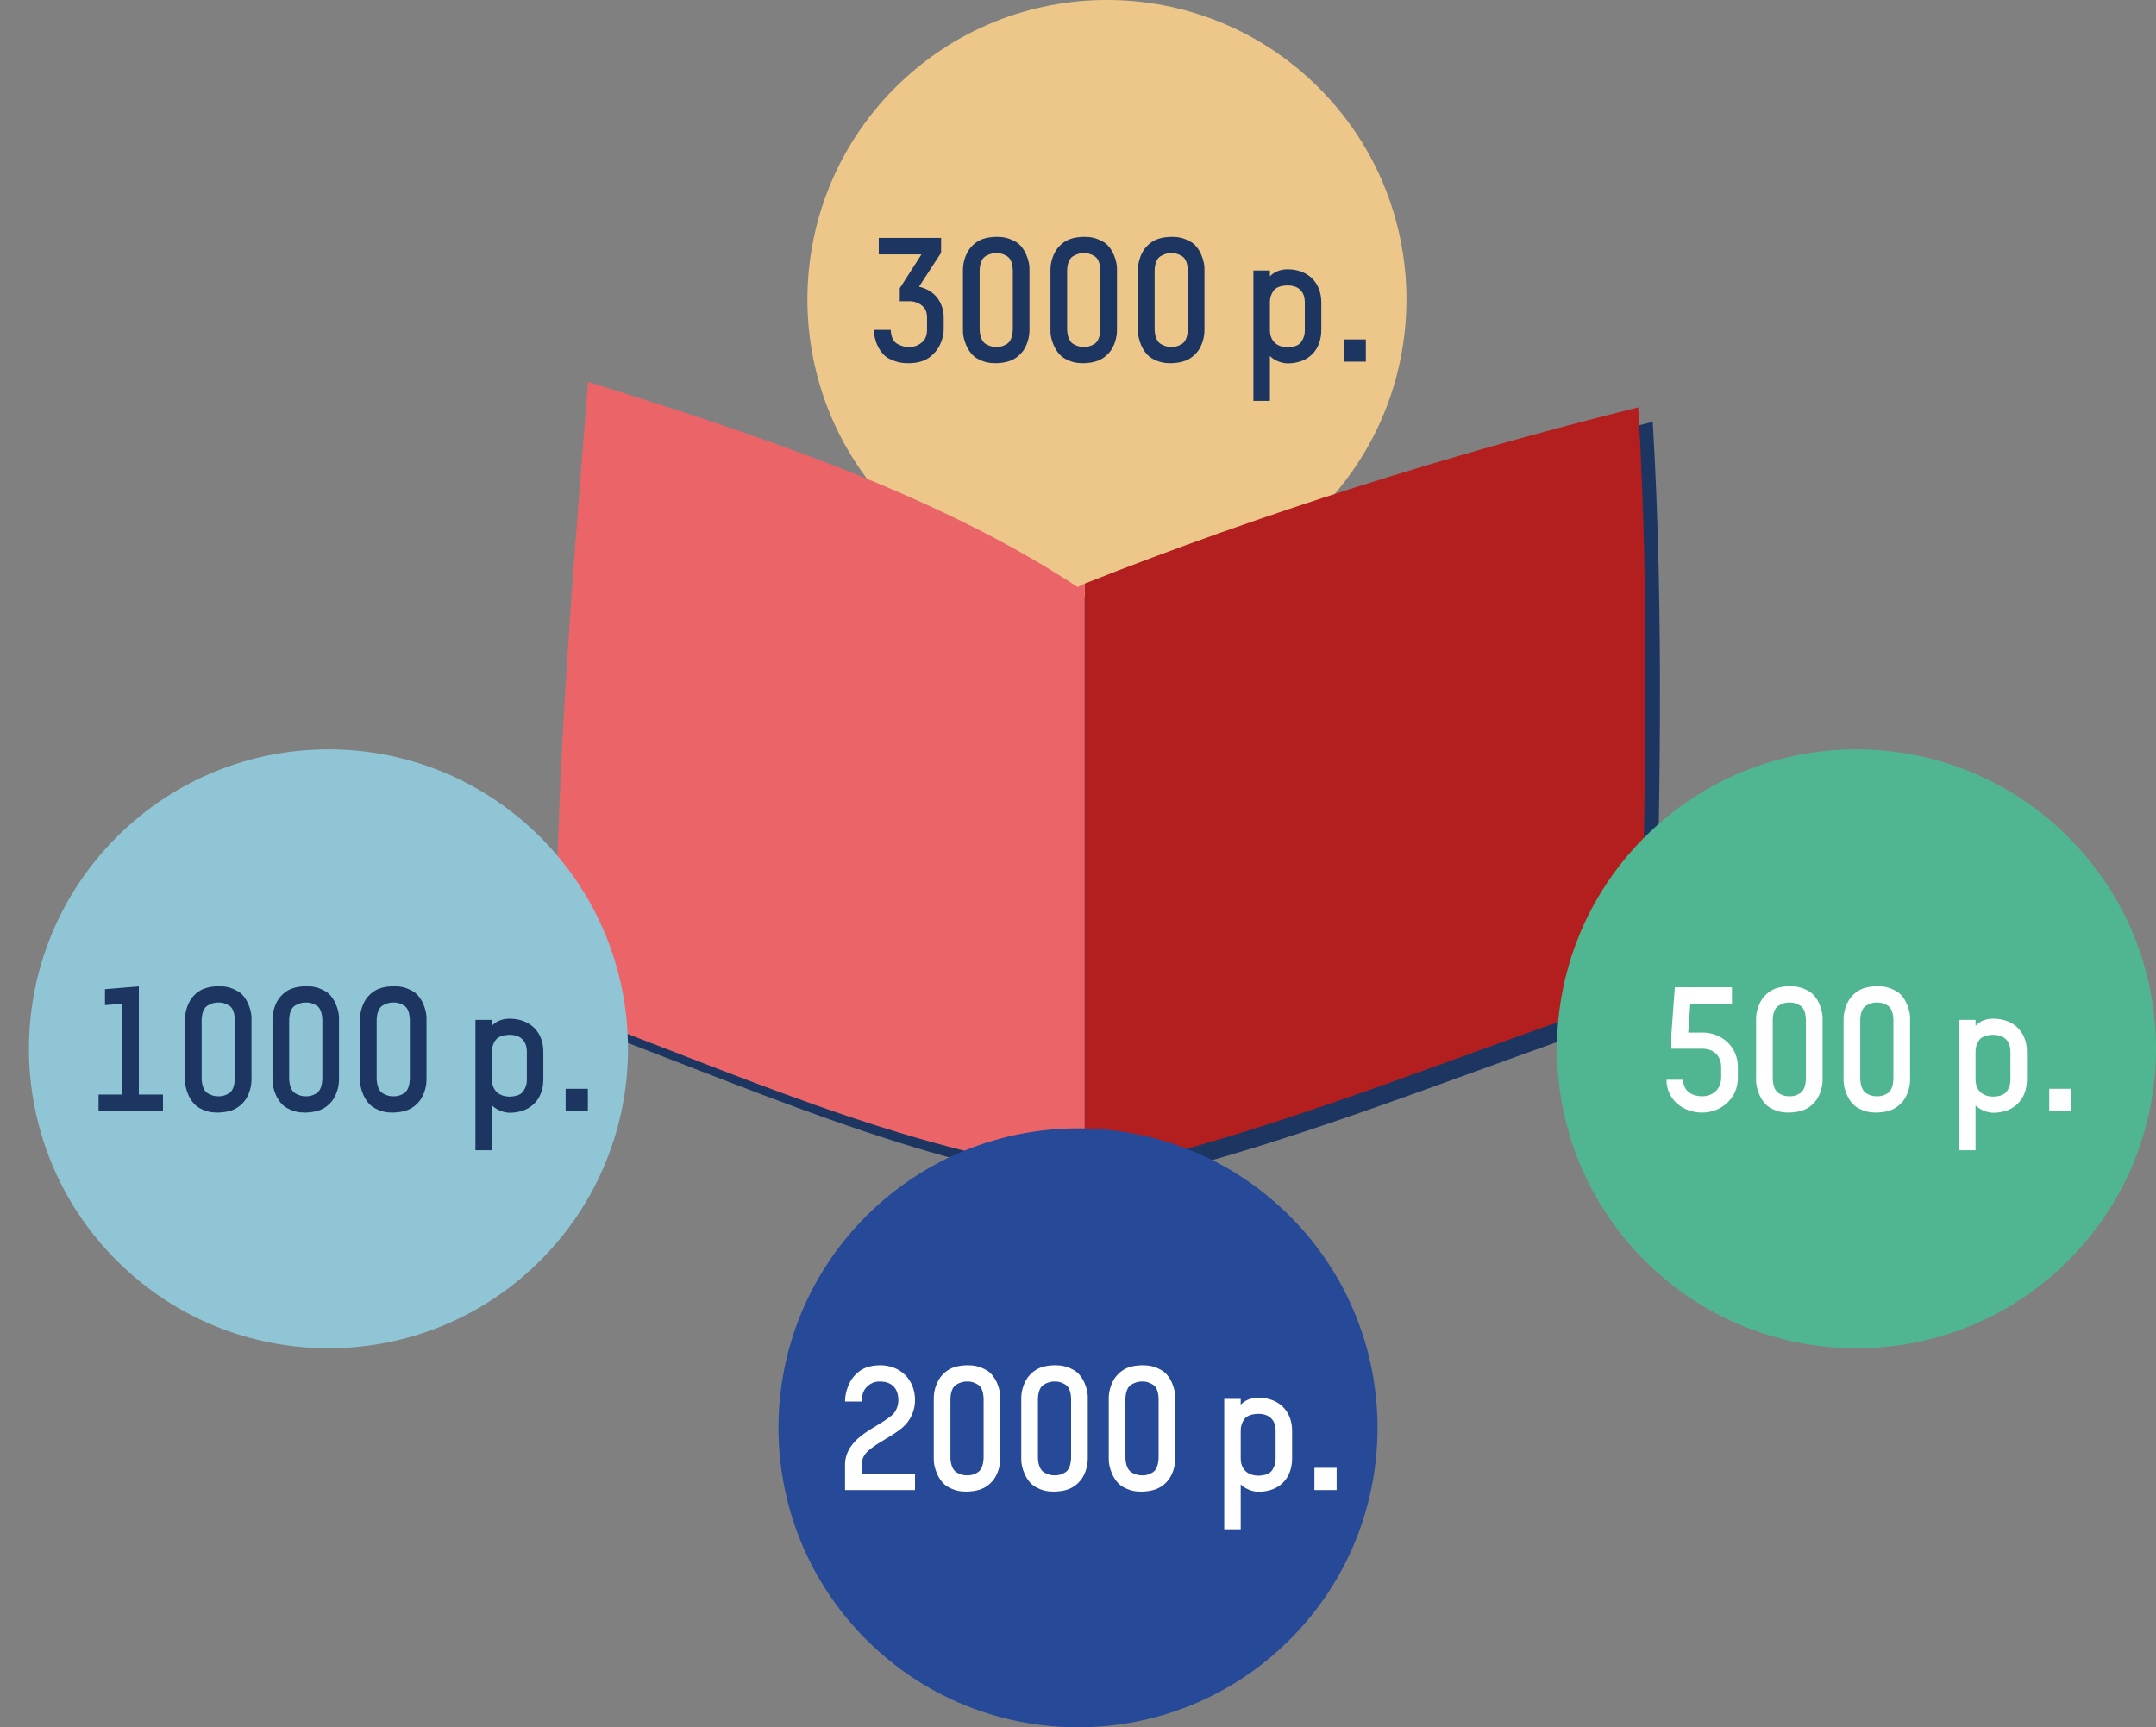
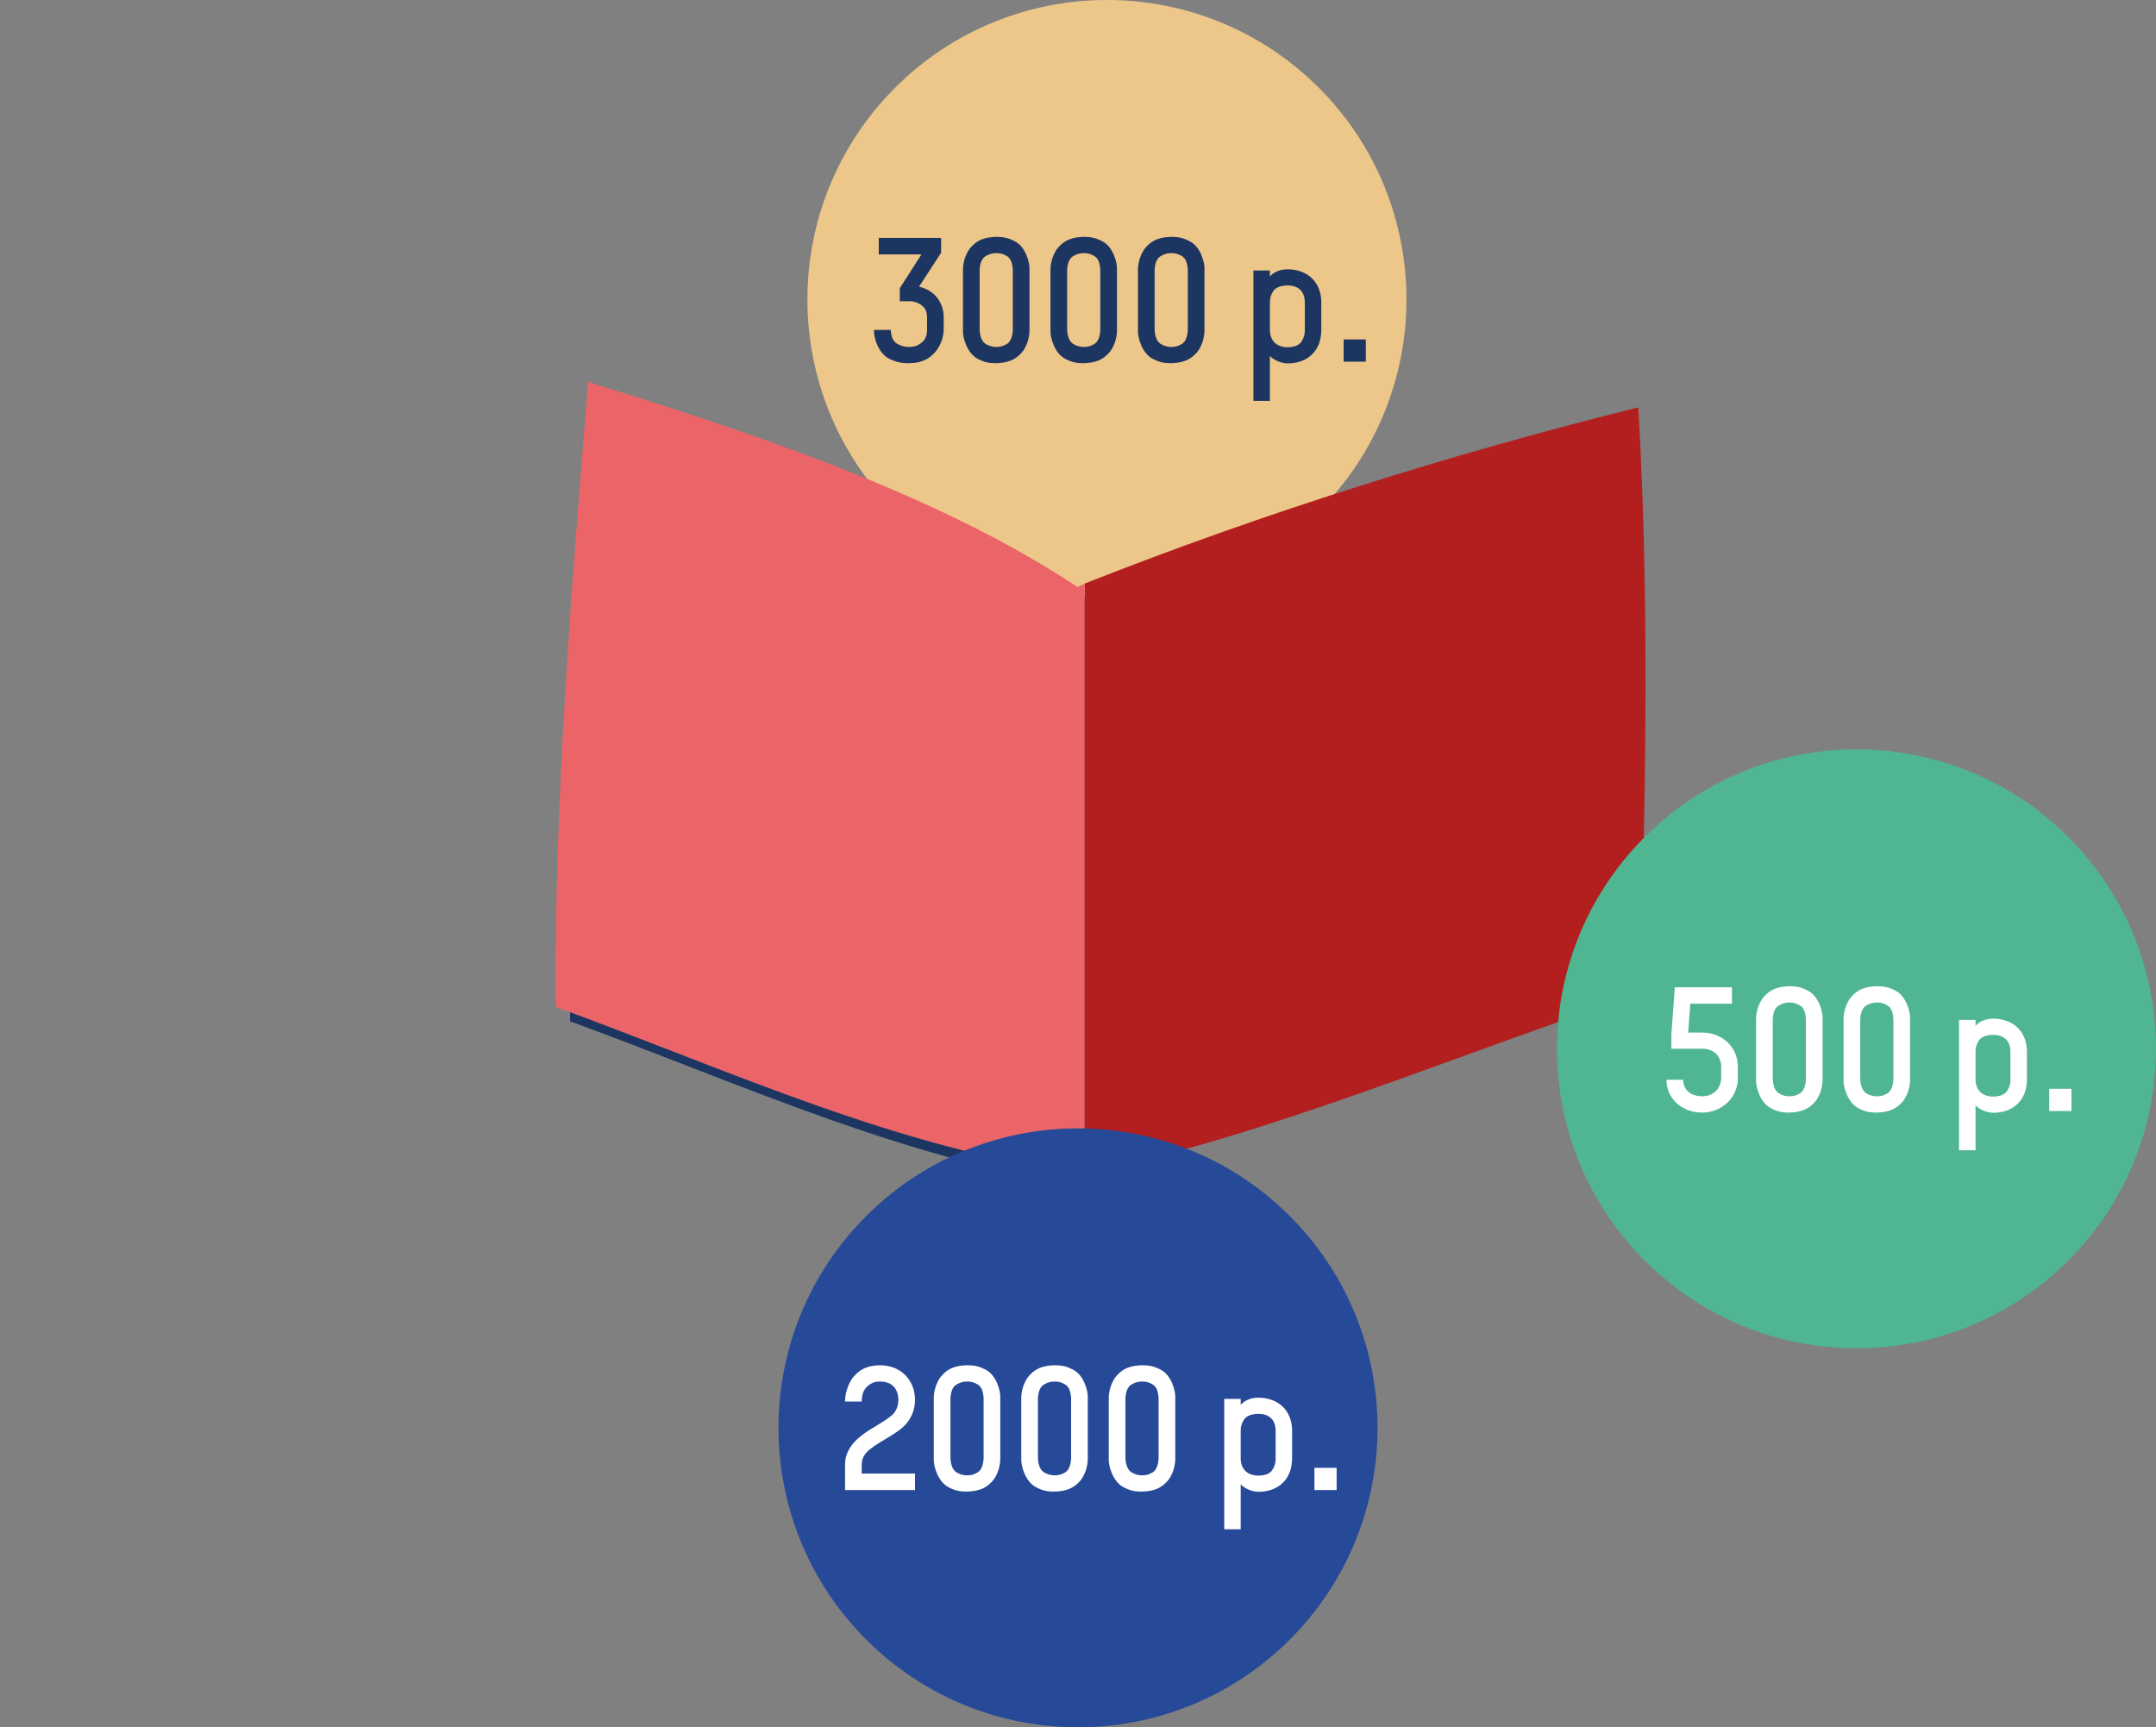
<svg xmlns="http://www.w3.org/2000/svg" width="745" height="597" viewBox="0 0 745 597" fill="none">
  <rect x="0" y="0" width="745" height="597" fill="#808080" stroke="none" />
  <g clip-path="url(#clip0)">
    <path d="M455.686 176.679C496.105 136.261 496.105 70.729 455.686 30.31C415.267 -10.109 349.735 -10.109 309.316 30.31C268.897 70.729 268.897 136.261 309.316 176.679C349.735 217.098 415.267 217.098 455.686 176.679Z" fill="#EDC78A" />
    <path d="M325.195 87.38V82.22H303.655V87.92H318.415L310.915 99.62V104.12H313.915C316.315 103.94 318.715 105.26 319.615 106.76C320.095 107.54 320.335 108.5 320.335 109.76V113.84C320.335 116.42 319.555 117.86 317.455 119.12C316.435 119.72 315.235 119.96 313.975 119.9C312.715 119.96 311.395 119.6 310.015 118.82C308.635 118.04 307.915 116.42 307.795 114.02H302.035C301.855 117.32 303.895 122.48 307.495 124.1C309.895 125.24 311.635 125.54 314.035 125.54C317.155 125.48 320.635 124.94 323.575 121.16C325.435 118.7 326.095 115.82 326.095 113.84V109.64C326.095 106.04 324.295 100.7 317.575 99.08L325.195 87.38ZM355.732 93.26C355.912 90.56 354.232 85.16 350.692 83.42C348.472 82.22 346.732 81.86 344.332 81.86C341.032 81.98 337.732 82.46 334.912 86.18C333.292 88.58 332.752 91.28 332.752 93.2V114.02C332.572 116.78 334.252 122.12 337.792 123.98C340.012 125.18 341.752 125.54 344.092 125.54C347.332 125.42 350.752 124.94 353.572 121.22C355.252 118.76 355.732 116 355.732 114.08V93.26ZM349.972 113.96C349.852 116.42 349.192 118.1 347.932 118.88C346.672 119.66 345.472 119.96 344.332 119.9C343.192 119.96 341.932 119.66 340.612 118.88C339.352 118.1 338.632 116.42 338.512 113.96V93.32C338.632 90.86 339.352 89.24 340.612 88.52C341.932 87.74 343.192 87.44 344.332 87.5C345.472 87.44 346.672 87.74 347.932 88.52C349.192 89.24 349.852 90.86 349.972 93.32V113.96ZM385.967 93.26C386.147 90.56 384.467 85.16 380.927 83.42C378.707 82.22 376.967 81.86 374.567 81.86C371.267 81.98 367.967 82.46 365.147 86.18C363.527 88.58 362.987 91.28 362.987 93.2V114.02C362.807 116.78 364.487 122.12 368.027 123.98C370.247 125.18 371.987 125.54 374.327 125.54C377.567 125.42 380.987 124.94 383.807 121.22C385.487 118.76 385.967 116 385.967 114.08V93.26ZM380.207 113.96C380.087 116.42 379.427 118.1 378.167 118.88C376.907 119.66 375.707 119.96 374.567 119.9C373.427 119.96 372.167 119.66 370.847 118.88C369.587 118.1 368.867 116.42 368.747 113.96V93.32C368.867 90.86 369.587 89.24 370.847 88.52C372.167 87.74 373.427 87.44 374.567 87.5C375.707 87.44 376.907 87.74 378.167 88.52C379.427 89.24 380.087 90.86 380.207 93.32V113.96ZM416.201 93.26C416.381 90.56 414.701 85.16 411.161 83.42C408.941 82.22 407.201 81.86 404.801 81.86C401.501 81.98 398.201 82.46 395.381 86.18C393.761 88.58 393.221 91.28 393.221 93.2V114.02C393.041 116.78 394.721 122.12 398.261 123.98C400.481 125.18 402.221 125.54 404.561 125.54C407.801 125.42 411.221 124.94 414.041 121.22C415.721 118.76 416.201 116 416.201 114.08V93.26ZM410.441 113.96C410.321 116.42 409.661 118.1 408.401 118.88C407.141 119.66 405.941 119.96 404.801 119.9C403.661 119.96 402.401 119.66 401.081 118.88C399.821 118.1 399.101 116.42 398.981 113.96V93.32C399.101 90.86 399.821 89.24 401.081 88.52C402.401 87.74 403.661 87.44 404.801 87.5C405.941 87.44 407.141 87.74 408.401 88.52C409.661 89.24 410.321 90.86 410.441 93.32V113.96ZM456.575 104.54C456.575 97.58 451.895 93.08 444.875 93.08C442.235 93.08 440.075 94.1 438.815 95.54V93.5H433.115V138.56H438.815V123.02C439.955 124.28 442.415 125.54 444.875 125.6C452.075 125.6 456.575 121.04 456.575 114.02V104.54ZM450.875 114.02C450.935 115.46 450.575 116.78 449.735 118.04C448.955 119.3 447.335 119.96 444.875 120.02C441.035 119.96 438.815 117.68 438.815 114.02V104.54C438.755 103.16 439.175 101.84 439.955 100.64C440.795 99.38 442.415 98.72 444.875 98.66C448.715 98.66 450.875 100.76 450.875 104.54V114.02ZM471.962 125V117.32H464.282V125H471.962Z" fill="#1C3661" />
  </g>
  <g clip-path="url(#clip1)">
-     <path fill-rule="evenodd" clip-rule="evenodd" d="M379.8 410.7V206.7C441.5 182.3 506.7 161.8 571.1 145.8C575.1 213.4 573.5 281 571.8 348.6C508.3 369.3 445.1 397.1 379.8 410.7Z" fill="#1C3661" />
    <path fill-rule="evenodd" clip-rule="evenodd" d="M379.8 410.7C315.9 402.5 257 374.9 197 353C196.5 280.9 202.5 208.8 208.2 137C263.8 154.3 327.9 175.2 377.4 207.9L379.8 206.7V410.7V410.7Z" fill="#1C3661" />
    <path fill-rule="evenodd" clip-rule="evenodd" d="M374.8 405.7V201.7C436.5 177.3 501.7 156.8 566.1 140.8C570.1 208.4 568.5 276 566.8 343.6C503.3 364.3 440.1 392.1 374.8 405.7Z" fill="#B31F1F" />
    <path fill-rule="evenodd" clip-rule="evenodd" d="M374.8 405.7C310.9 397.5 252 369.9 192 348C191.5 275.9 197.5 203.8 203.2 132C258.8 149.3 322.9 170.2 372.4 202.9L374.8 201.7V405.7V405.7Z" fill="#EB6568" />
  </g>
  <g clip-path="url(#clip2)">
-     <path d="M186.686 435.679C227.105 395.261 227.105 329.729 186.686 289.31C146.267 248.891 80.735 248.891 40.316 289.31C-0.103 329.729 -0.103 395.261 40.316 435.679C80.735 476.098 146.267 476.098 186.686 435.679Z" fill="#90C5D5" />
-     <path d="M56.319 384V378.3H47.979V340.92L36.279 341.88V347.4L42.219 346.92V378.3H34.059V384H56.319ZM86.908 352.26C87.088 349.56 85.408 344.16 81.868 342.42C79.648 341.22 77.908 340.86 75.508 340.86C72.208 340.98 68.908 341.46 66.088 345.18C64.468 347.58 63.928 350.28 63.928 352.2V373.02C63.748 375.78 65.428 381.12 68.968 382.98C71.188 384.18 72.928 384.54 75.268 384.54C78.508 384.42 81.928 383.94 84.748 380.22C86.428 377.76 86.908 375 86.908 373.08V352.26ZM81.148 372.96C81.028 375.42 80.368 377.1 79.108 377.88C77.848 378.66 76.648 378.96 75.508 378.9C74.368 378.96 73.108 378.66 71.788 377.88C70.528 377.1 69.808 375.42 69.688 372.96V352.32C69.808 349.86 70.528 348.24 71.788 347.52C73.108 346.74 74.368 346.44 75.508 346.5C76.648 346.44 77.848 346.74 79.108 347.52C80.368 348.24 81.028 349.86 81.148 352.32V372.96ZM117.143 352.26C117.323 349.56 115.643 344.16 112.103 342.42C109.883 341.22 108.143 340.86 105.743 340.86C102.443 340.98 99.142 341.46 96.323 345.18C94.703 347.58 94.162 350.28 94.162 352.2V373.02C93.983 375.78 95.662 381.12 99.203 382.98C101.423 384.18 103.163 384.54 105.503 384.54C108.743 384.42 112.163 383.94 114.983 380.22C116.663 377.76 117.143 375 117.143 373.08V352.26ZM111.383 372.96C111.263 375.42 110.603 377.1 109.343 377.88C108.083 378.66 106.883 378.96 105.743 378.9C104.603 378.96 103.343 378.66 102.023 377.88C100.763 377.1 100.043 375.42 99.922 372.96V352.32C100.043 349.86 100.763 348.24 102.023 347.52C103.343 346.74 104.603 346.44 105.743 346.5C106.883 346.44 108.083 346.74 109.343 347.52C110.603 348.24 111.263 349.86 111.383 352.32V372.96ZM147.377 352.26C147.557 349.56 145.877 344.16 142.337 342.42C140.117 341.22 138.377 340.86 135.977 340.86C132.677 340.98 129.377 341.46 126.557 345.18C124.937 347.58 124.397 350.28 124.397 352.2V373.02C124.217 375.78 125.897 381.12 129.437 382.98C131.657 384.18 133.397 384.54 135.737 384.54C138.977 384.42 142.397 383.94 145.217 380.22C146.897 377.76 147.377 375 147.377 373.08V352.26ZM141.617 372.96C141.497 375.42 140.837 377.1 139.577 377.88C138.317 378.66 137.117 378.96 135.977 378.9C134.837 378.96 133.577 378.66 132.257 377.88C130.997 377.1 130.277 375.42 130.157 372.96V352.32C130.277 349.86 130.997 348.24 132.257 347.52C133.577 346.74 134.837 346.44 135.977 346.5C137.117 346.44 138.317 346.74 139.577 347.52C140.837 348.24 141.497 349.86 141.617 352.32V372.96ZM187.751 363.54C187.751 356.58 183.071 352.08 176.051 352.08C173.411 352.08 171.251 353.1 169.991 354.54V352.5H164.291V397.56H169.991V382.02C171.131 383.28 173.591 384.54 176.051 384.6C183.251 384.6 187.751 380.04 187.751 373.02V363.54ZM182.051 373.02C182.111 374.46 181.751 375.78 180.911 377.04C180.131 378.3 178.511 378.96 176.051 379.02C172.211 378.96 169.991 376.68 169.991 373.02V363.54C169.931 362.16 170.351 360.84 171.131 359.64C171.971 358.38 173.591 357.72 176.051 357.66C179.891 357.66 182.051 359.76 182.051 363.54V373.02ZM203.138 384V376.32H195.458V384H203.138Z" fill="#1C3661" />
-   </g>
+     </g>
  <g clip-path="url(#clip3)">
    <path d="M445.686 566.679C486.105 526.261 486.105 460.729 445.686 420.31C405.267 379.891 339.735 379.891 299.316 420.31C258.897 460.729 258.897 526.261 299.316 566.679C339.735 607.098 405.267 607.098 445.686 566.679Z" fill="#264998" />
    <path d="M316.183 515V509.3H297.763V506.36C297.763 503.9 298.843 502.28 300.703 500.84C304.363 497.96 308.563 496.22 311.923 493.34C314.623 490.94 316.183 487.58 316.183 483.92C316.183 476.96 311.263 471.86 304.063 471.86C300.823 471.98 297.463 472.46 294.403 476.54C292.663 479.18 292.003 482.18 292.003 484.4H297.763C297.823 481.46 298.603 479.78 300.703 478.4C301.723 477.74 302.863 477.44 304.063 477.5C308.143 477.5 310.423 479.84 310.423 483.98C310.423 485.84 309.643 487.94 308.143 489.2C304.603 492.08 300.883 493.58 297.463 496.34C294.403 498.74 292.063 501.92 292.003 506.06V515H316.183ZM345.644 483.26C345.824 480.56 344.144 475.16 340.604 473.42C338.384 472.22 336.644 471.86 334.244 471.86C330.944 471.98 327.644 472.46 324.824 476.18C323.204 478.58 322.664 481.28 322.664 483.2V504.02C322.484 506.78 324.164 512.12 327.704 513.98C329.924 515.18 331.664 515.54 334.004 515.54C337.244 515.42 340.664 514.94 343.484 511.22C345.164 508.76 345.644 506 345.644 504.08V483.26ZM339.884 503.96C339.764 506.42 339.104 508.1 337.844 508.88C336.584 509.66 335.384 509.96 334.244 509.9C333.104 509.96 331.844 509.66 330.524 508.88C329.264 508.1 328.544 506.42 328.424 503.96V483.32C328.544 480.86 329.264 479.24 330.524 478.52C331.844 477.74 333.104 477.44 334.244 477.5C335.384 477.44 336.584 477.74 337.844 478.52C339.104 479.24 339.764 480.86 339.884 483.32V503.96ZM375.879 483.26C376.059 480.56 374.379 475.16 370.839 473.42C368.619 472.22 366.879 471.86 364.479 471.86C361.179 471.98 357.879 472.46 355.059 476.18C353.439 478.58 352.899 481.28 352.899 483.2V504.02C352.719 506.78 354.399 512.12 357.939 513.98C360.159 515.18 361.899 515.54 364.239 515.54C367.479 515.42 370.899 514.94 373.719 511.22C375.399 508.76 375.879 506 375.879 504.08V483.26ZM370.119 503.96C369.999 506.42 369.339 508.1 368.079 508.88C366.819 509.66 365.619 509.96 364.479 509.9C363.339 509.96 362.079 509.66 360.759 508.88C359.499 508.1 358.779 506.42 358.659 503.96V483.32C358.779 480.86 359.499 479.24 360.759 478.52C362.079 477.74 363.339 477.44 364.479 477.5C365.619 477.44 366.819 477.74 368.079 478.52C369.339 479.24 369.999 480.86 370.119 483.32V503.96ZM406.113 483.26C406.293 480.56 404.613 475.16 401.073 473.42C398.853 472.22 397.113 471.86 394.713 471.86C391.413 471.98 388.113 472.46 385.293 476.18C383.673 478.58 383.133 481.28 383.133 483.2V504.02C382.953 506.78 384.633 512.12 388.173 513.98C390.393 515.18 392.133 515.54 394.473 515.54C397.713 515.42 401.133 514.94 403.953 511.22C405.633 508.76 406.113 506 406.113 504.08V483.26ZM400.353 503.96C400.233 506.42 399.573 508.1 398.313 508.88C397.053 509.66 395.853 509.96 394.713 509.9C393.573 509.96 392.313 509.66 390.993 508.88C389.733 508.1 389.013 506.42 388.893 503.96V483.32C389.013 480.86 389.733 479.24 390.993 478.52C392.313 477.74 393.573 477.44 394.713 477.5C395.853 477.44 397.053 477.74 398.313 478.52C399.573 479.24 400.233 480.86 400.353 483.32V503.96ZM446.488 494.54C446.488 487.58 441.808 483.08 434.788 483.08C432.148 483.08 429.988 484.1 428.728 485.54V483.5H423.028V528.56H428.728V513.02C429.868 514.28 432.328 515.54 434.788 515.6C441.988 515.6 446.488 511.04 446.488 504.02V494.54ZM440.788 504.02C440.848 505.46 440.488 506.78 439.648 508.04C438.868 509.3 437.248 509.96 434.788 510.02C430.948 509.96 428.728 507.68 428.728 504.02V494.54C428.668 493.16 429.088 491.84 429.868 490.64C430.708 489.38 432.328 488.72 434.788 488.66C438.628 488.66 440.788 490.76 440.788 494.54V504.02ZM461.874 515V507.32H454.194V515H461.874Z" fill="white" />
  </g>
  <g clip-path="url(#clip4)">
    <path d="M714.686 435.679C755.105 395.261 755.105 329.729 714.686 289.31C674.267 248.891 608.735 248.891 568.316 289.31C527.897 329.729 527.897 395.261 568.316 435.679C608.735 476.098 674.267 476.098 714.686 435.679Z" fill="#50B692" />
    <path d="M600.511 368.7C600.511 361.56 594.691 356.88 588.391 356.88H583.351L584.071 346.92H598.471V341.22H578.731L577.531 357.54V362.46H588.271C592.651 362.52 594.751 365.4 594.751 368.82V372.66C594.571 376.68 591.691 378.9 588.151 378.9C584.071 378.84 581.611 376.62 581.611 373.2H575.851C575.851 379.92 581.431 384.54 588.151 384.54C594.811 384.54 600.511 379.56 600.511 372.6V368.7ZM629.791 352.26C629.971 349.56 628.291 344.16 624.751 342.42C622.531 341.22 620.791 340.86 618.391 340.86C615.091 340.98 611.791 341.46 608.971 345.18C607.351 347.58 606.811 350.28 606.811 352.2V373.02C606.631 375.78 608.311 381.12 611.851 382.98C614.071 384.18 615.811 384.54 618.151 384.54C621.391 384.42 624.811 383.94 627.631 380.22C629.311 377.76 629.791 375 629.791 373.08V352.26ZM624.031 372.96C623.911 375.42 623.251 377.1 621.991 377.88C620.731 378.66 619.531 378.96 618.391 378.9C617.251 378.96 615.991 378.66 614.671 377.88C613.411 377.1 612.691 375.42 612.571 372.96V352.32C612.691 349.86 613.411 348.24 614.671 347.52C615.991 346.74 617.251 346.44 618.391 346.5C619.531 346.44 620.731 346.74 621.991 347.52C623.251 348.24 623.911 349.86 624.031 352.32V372.96ZM660.025 352.26C660.205 349.56 658.525 344.16 654.985 342.42C652.765 341.22 651.025 340.86 648.625 340.86C645.325 340.98 642.025 341.46 639.205 345.18C637.585 347.58 637.045 350.28 637.045 352.2V373.02C636.865 375.78 638.545 381.12 642.085 382.98C644.305 384.18 646.045 384.54 648.385 384.54C651.625 384.42 655.045 383.94 657.865 380.22C659.545 377.76 660.025 375 660.025 373.08V352.26ZM654.265 372.96C654.145 375.42 653.485 377.1 652.225 377.88C650.965 378.66 649.765 378.96 648.625 378.9C647.485 378.96 646.225 378.66 644.905 377.88C643.645 377.1 642.925 375.42 642.805 372.96V352.32C642.925 349.86 643.645 348.24 644.905 347.52C646.225 346.74 647.485 346.44 648.625 346.5C649.765 346.44 650.965 346.74 652.225 347.52C653.485 348.24 654.145 349.86 654.265 352.32V372.96ZM700.4 363.54C700.4 356.58 695.72 352.08 688.7 352.08C686.06 352.08 683.9 353.1 682.64 354.54V352.5H676.94V397.56H682.64V382.02C683.78 383.28 686.24 384.54 688.7 384.6C695.9 384.6 700.4 380.04 700.4 373.02V363.54ZM694.7 373.02C694.76 374.46 694.4 375.78 693.56 377.04C692.78 378.3 691.16 378.96 688.7 379.02C684.86 378.96 682.64 376.68 682.64 373.02V363.54C682.58 362.16 683 360.84 683.78 359.64C684.62 358.38 686.24 357.72 688.7 357.66C692.54 357.66 694.7 359.76 694.7 363.54V373.02ZM715.786 384V376.32H708.106V384H715.786Z" fill="white" />
  </g>
  <defs>
    <clipPath id="clip0">
      <rect width="207" height="207" fill="white" transform="translate(279)" />
    </clipPath>
    <clipPath id="clip1">
      <rect width="381.6" height="278.7" fill="white" transform="translate(192 132)" />
    </clipPath>
    <clipPath id="clip2">
      <rect width="207" height="207" fill="white" transform="translate(10 259)" />
    </clipPath>
    <clipPath id="clip3">
      <rect width="207" height="207" fill="white" transform="translate(269 390)" />
    </clipPath>
    <clipPath id="clip4">
      <rect width="207" height="207" fill="white" transform="translate(538 259)" />
    </clipPath>
  </defs>
</svg>